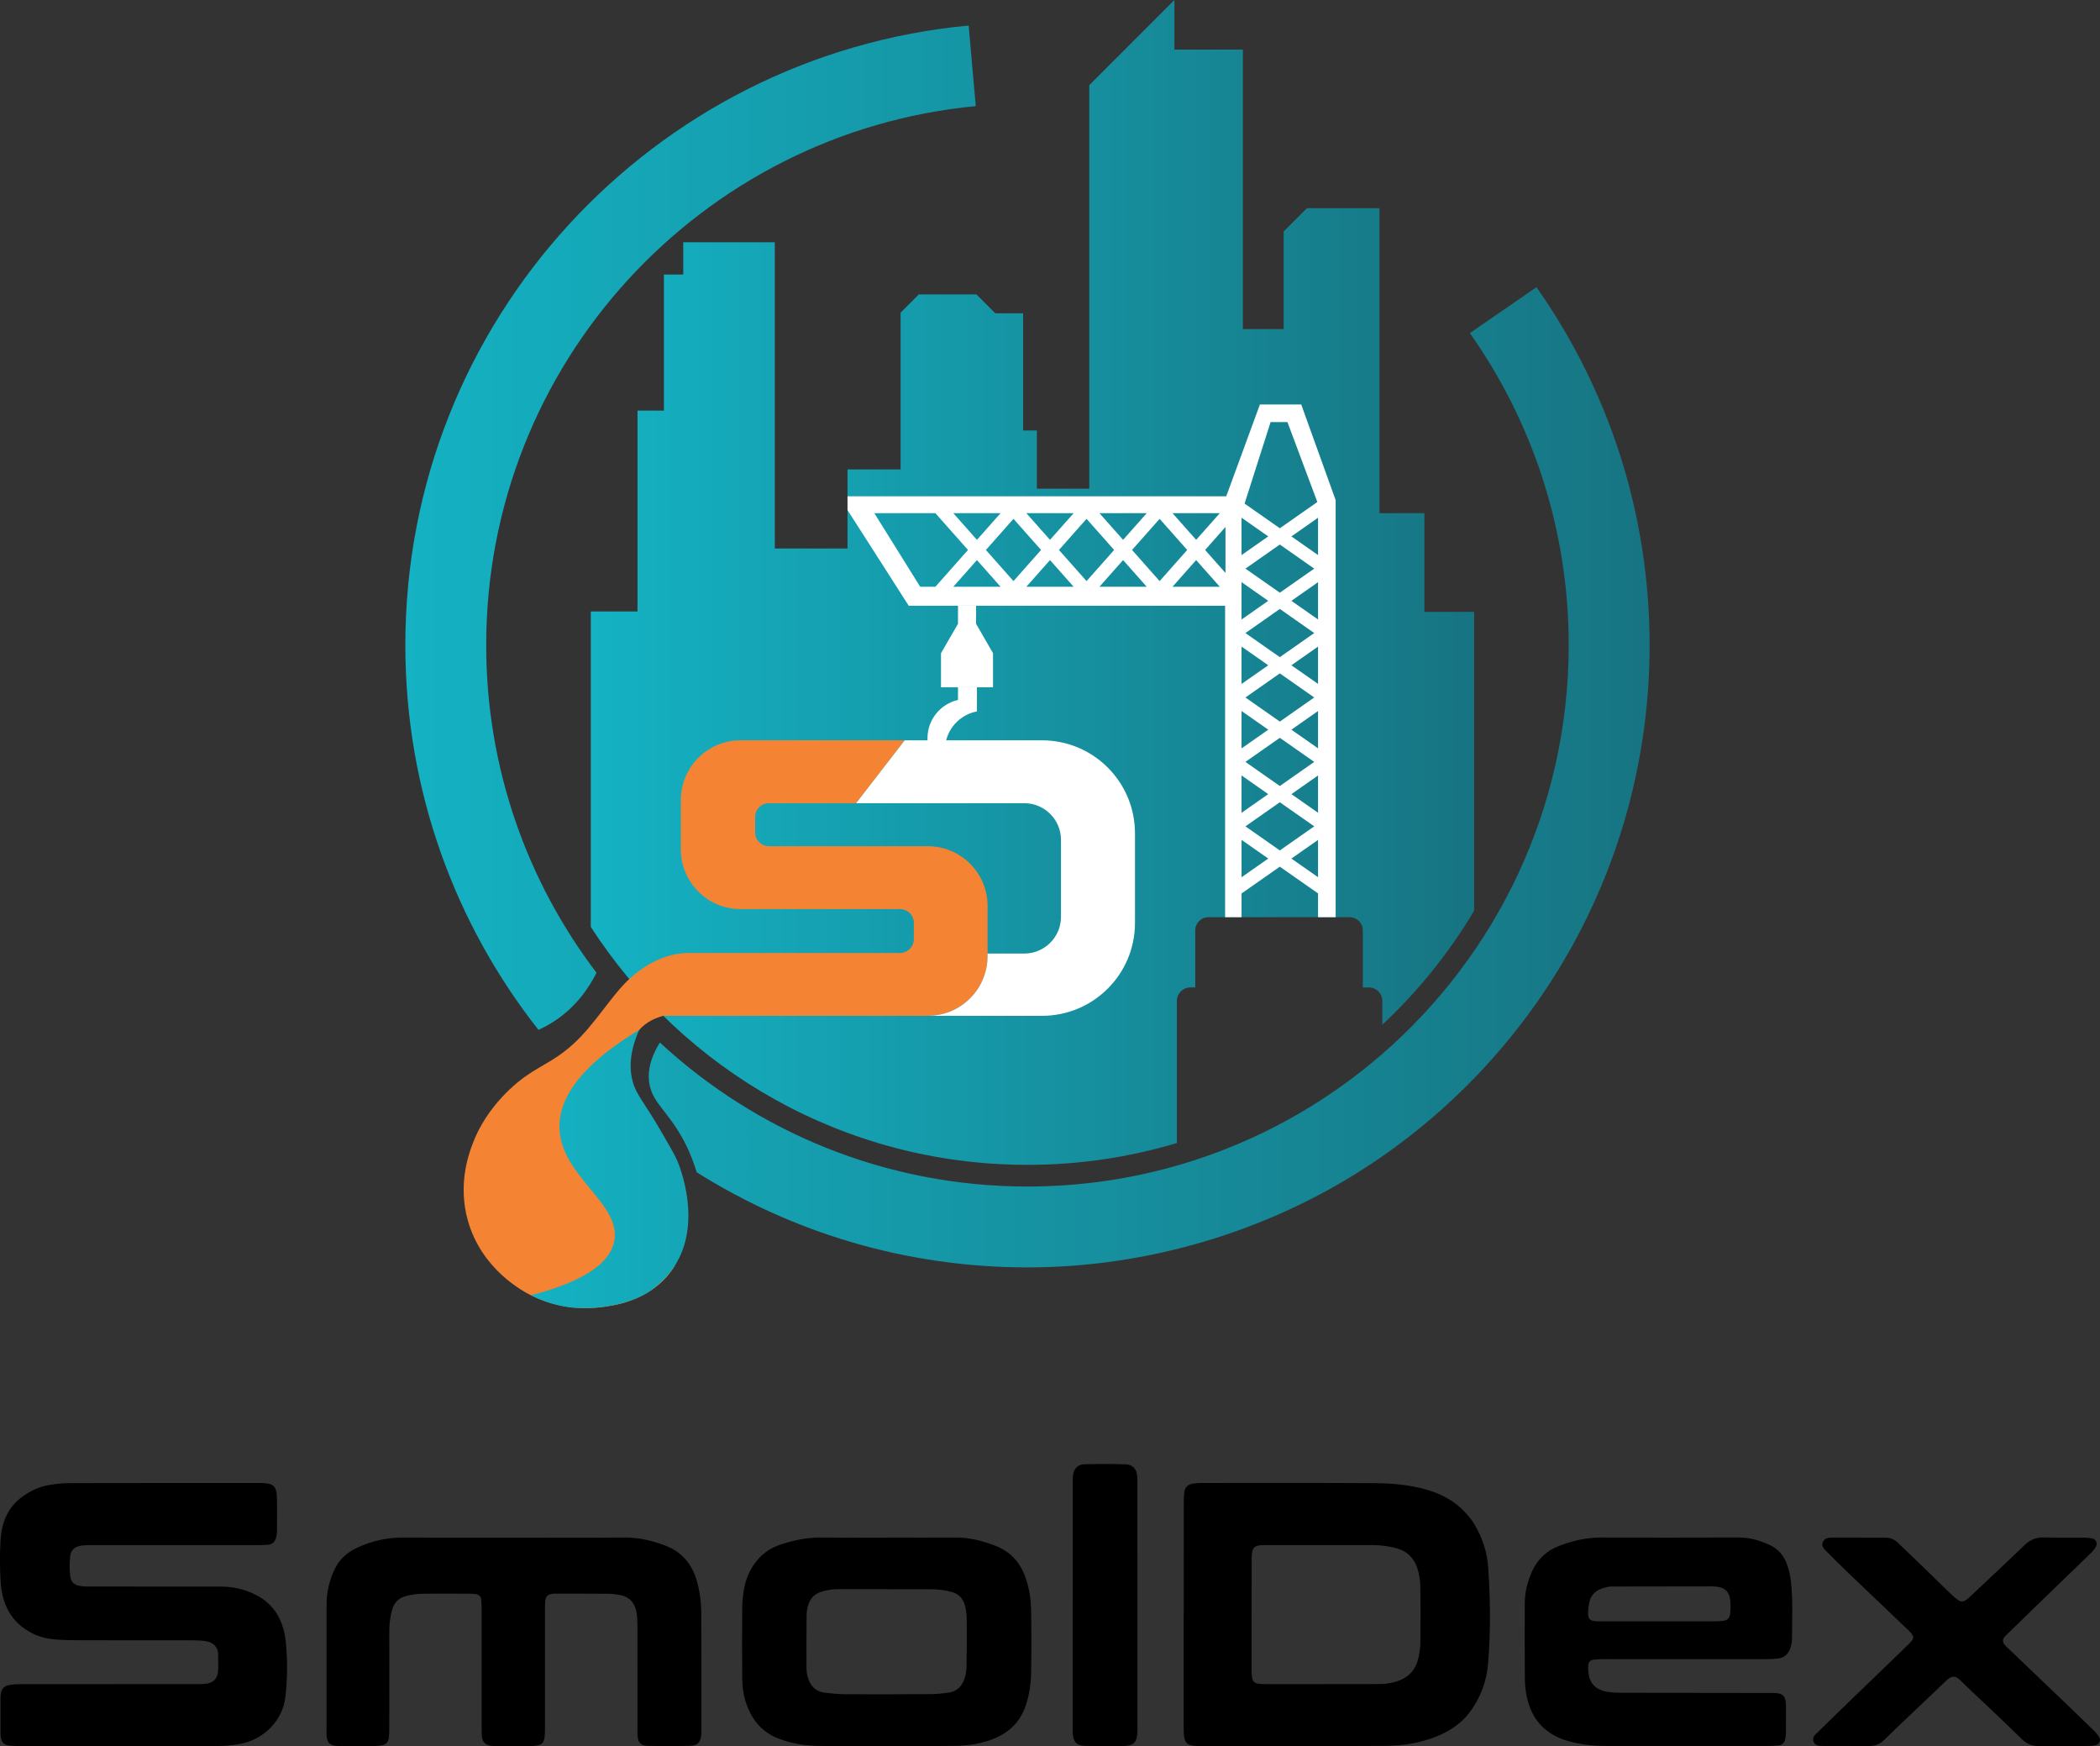
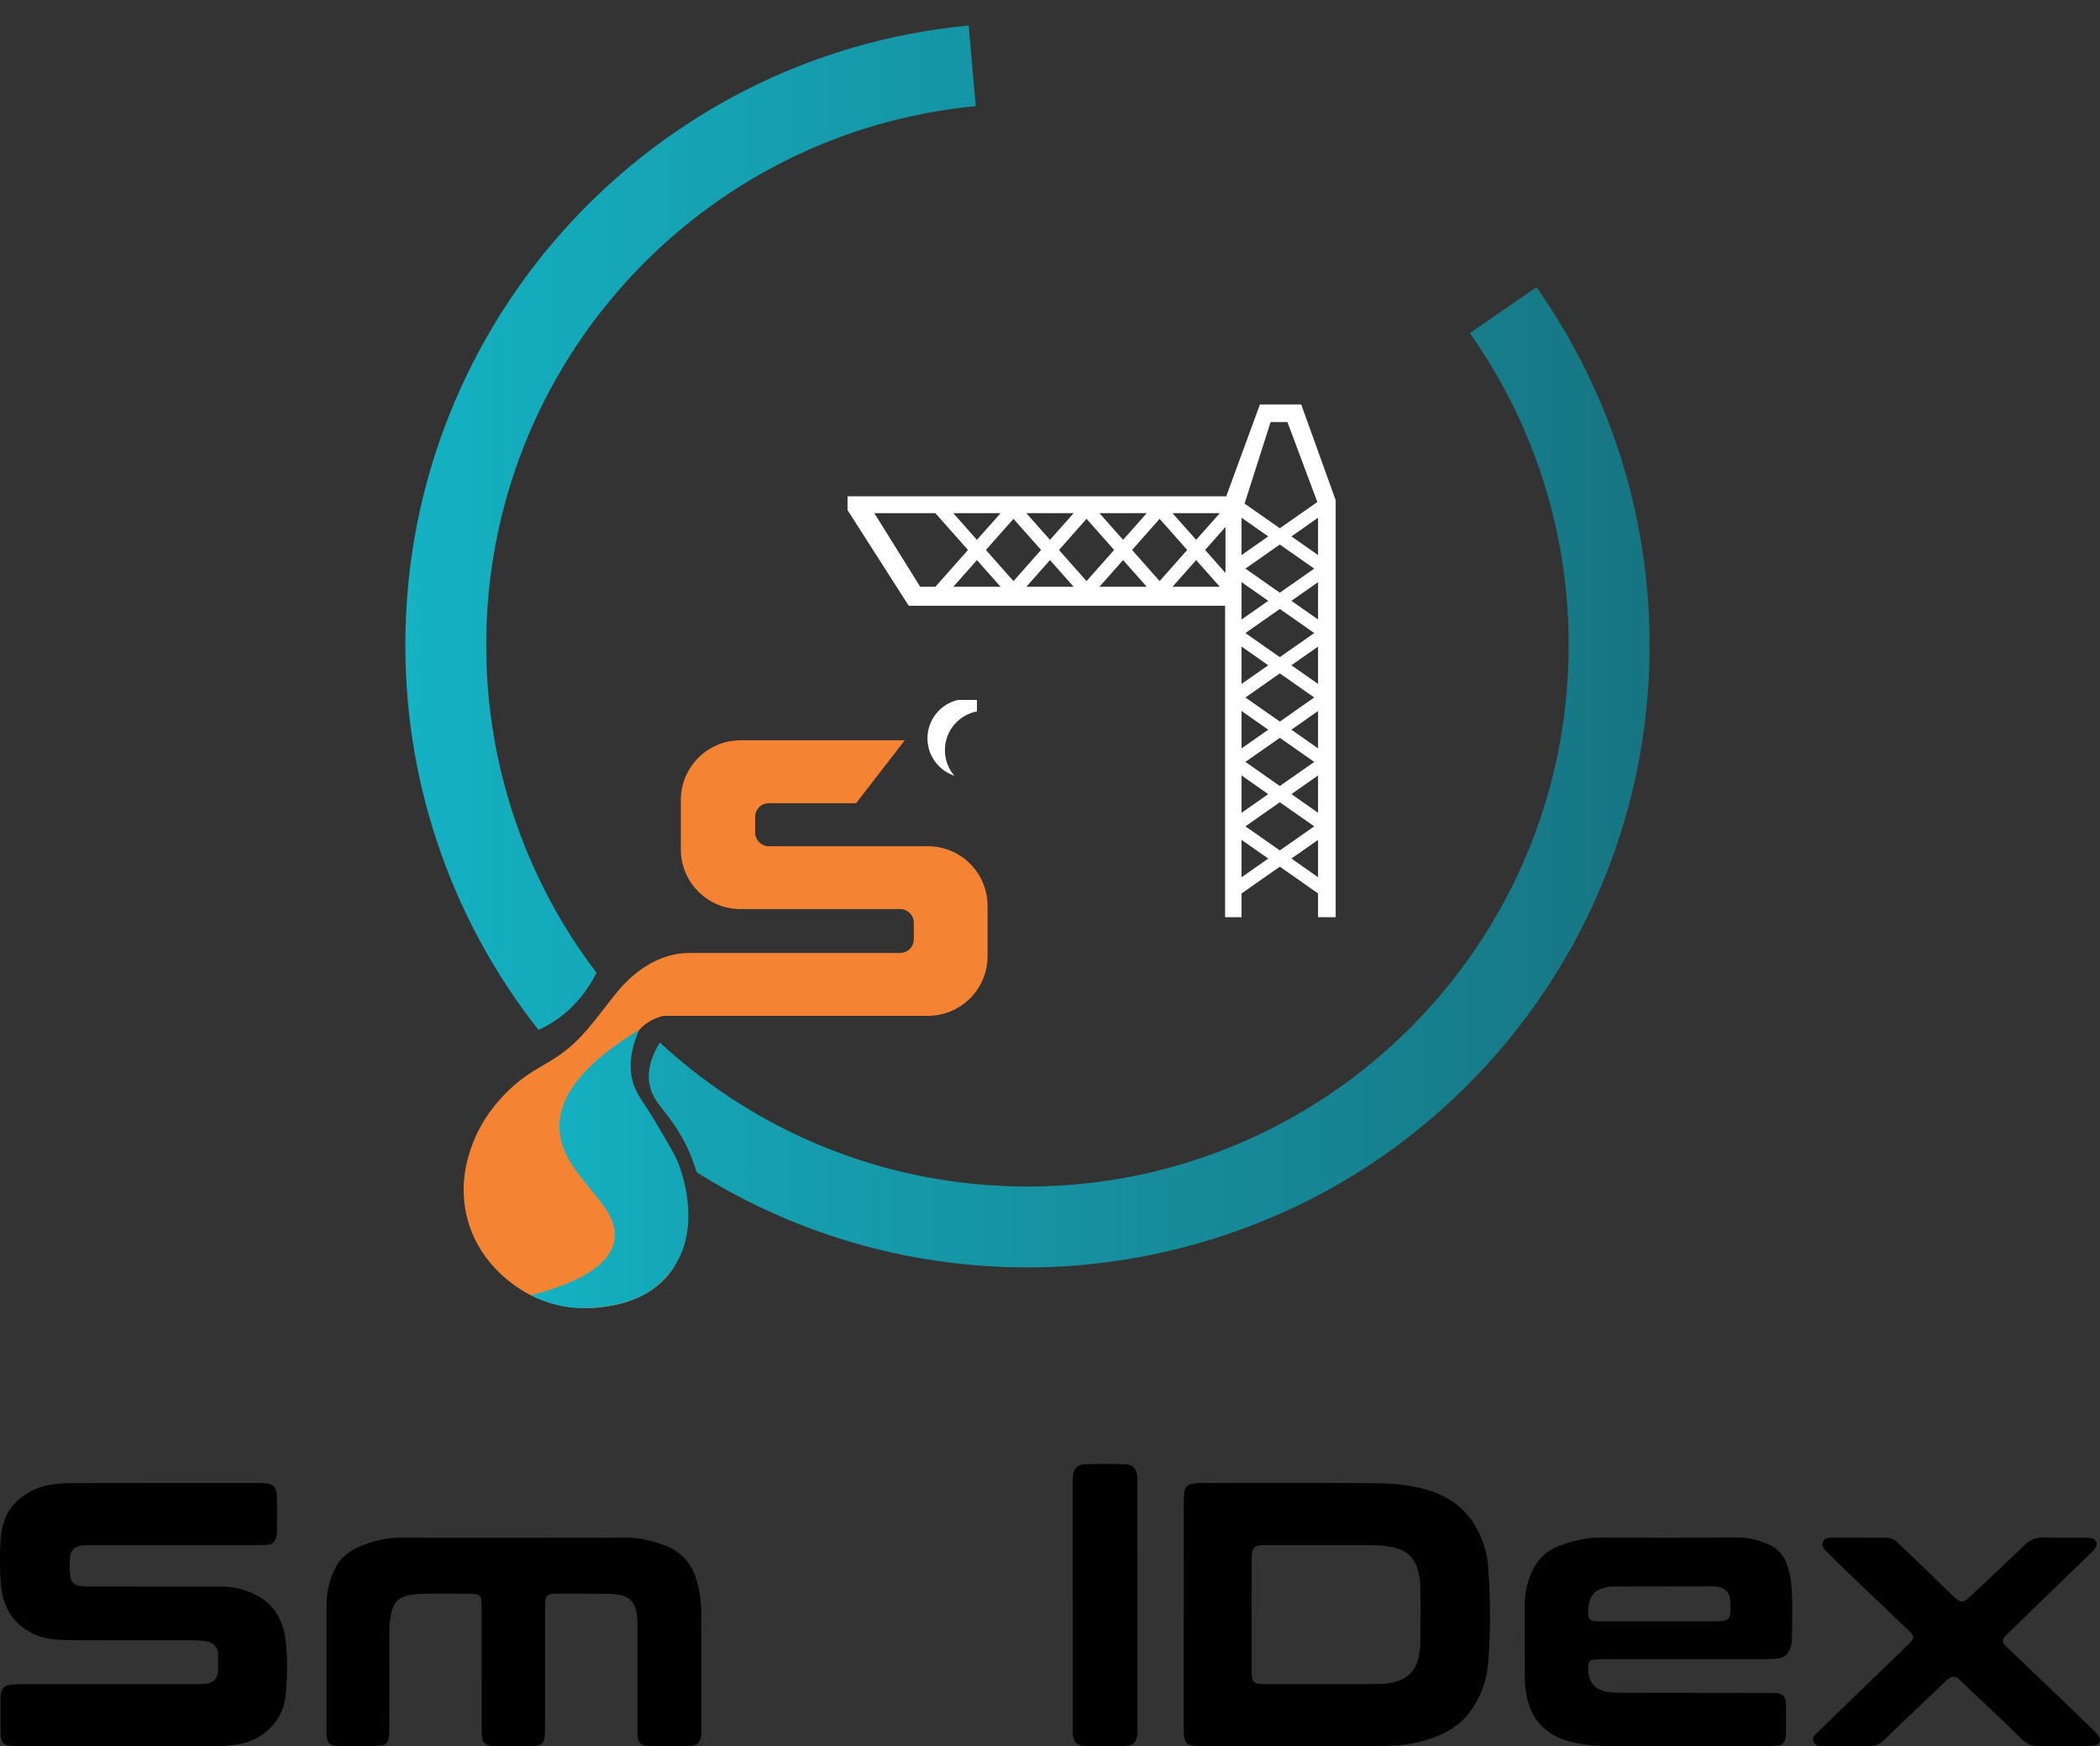
<svg xmlns="http://www.w3.org/2000/svg" xmlns:xlink="http://www.w3.org/1999/xlink" id="_Слой_1" data-name="Слой 1" viewBox="0 0 934.4 776.73">
  <rect x="0" y="0" width="934.4" height="776.73" fill="#333333" stroke="none" />
  <defs>
    <style> .cls-1 { fill: #fff; } .cls-2 { fill: url(#_Безымянный_градиент_26); } .cls-3 { fill: url(#_Безымянный_градиент_23-3); } .cls-4 { fill: url(#_Безымянный_градиент_23-2); } .cls-5 { fill: url(#_Безымянный_градиент_23); } .cls-6 { fill: #f48434; } </style>
    <linearGradient id="_Безымянный_градиент_23" data-name="Безымянный градиент 23" x1="172.22" y1="345.76" x2="739.89" y2="345.76" gradientUnits="userSpaceOnUse">
      <stop offset="0" stop-color="#14b2c3" />
      <stop offset="1" stop-color="#177482" />
    </linearGradient>
    <linearGradient id="_Безымянный_градиент_23-2" data-name="Безымянный градиент 23" x1="180.35" y1="234.73" x2="719.26" y2="234.73" xlink:href="#_Безымянный_градиент_23" />
    <linearGradient id="_Безымянный_градиент_23-3" data-name="Безымянный градиент 23" x1="262.88" y1="259.08" x2="655.92" y2="259.08" xlink:href="#_Безымянный_градиент_23" />
    <linearGradient id="_Безымянный_градиент_26" data-name="Безымянный градиент 26" x1="236.23" y1="519.99" x2="629.35" y2="519.99" gradientUnits="userSpaceOnUse">
      <stop offset="0" stop-color="#14b2c3" />
      <stop offset=".33" stop-color="#159cac" />
      <stop offset="1" stop-color="#177482" />
    </linearGradient>
  </defs>
  <g>
    <path d="m526.7,718.42c0-16.46,0-32.92.01-49.37,0-1.75.04-3.52.25-5.26.25-2.15,1.59-3.46,3.71-3.81,1.25-.21,2.54-.3,3.81-.3,26.05,0,52.1-.08,78.14.08,5.41.03,10.89.49,16.2,1.48,8.41,1.57,16.33,4.56,22.5,10.88,1.66,1.7,3.24,3.55,4.48,5.56,3.73,6.08,5.94,12.69,6.41,19.86.93,14.21,1.08,28.41-.1,42.61-.65,7.84-3.37,15-7.98,21.28-3.65,4.97-8.73,8.4-14.43,10.78-7.48,3.12-15.4,4.36-23.42,4.4-27.49.16-54.97.1-82.46.09-6,0-7.12-1.21-7.13-7.46-.02-16.94,0-33.87,0-50.81h0Zm62.24,30.74v-.04c7.51,0,15.01.02,22.52-.01,2.07,0,4.18.05,6.21-.28,7.58-1.21,12.51-4.75,13.79-13.01.24-1.57.54-3.16.55-4.75.05-8.62.13-17.25-.05-25.86-.06-2.67-.56-5.43-1.43-7.96-1.48-4.3-4.54-7.26-9.03-8.5-3.56-.98-7.18-1.46-10.88-1.45-15.65.03-31.3,0-46.95,0-.96,0-1.92-.02-2.87.08-2.54.27-3.41,1.08-3.72,3.52-.14,1.1-.15,2.23-.15,3.35-.02,16.13-.04,32.25-.03,48.38,0,5.93.58,6.49,6.66,6.52,8.46.04,16.93,0,25.39,0Z" />
    <path d="m53.15,776.71c-14.71,0-29.42,0-44.13-.01-1.75,0-3.53-.04-5.26-.29-1.95-.28-3.09-1.56-3.4-3.52-.1-.63-.13-1.27-.13-1.91,0-5.28,0-10.55,0-15.83,0-.32,0-.64.03-.96.28-2.99,1.37-4.28,4.42-4.74,1.88-.28,3.82-.28,5.74-.28,24.94-.02,49.89-.02,74.83-.03,1.92,0,3.84.05,5.75-.09,3.89-.29,5.83-2.2,6.05-6.04.13-2.23-.05-4.48.02-6.71.12-3.62-2.22-5.72-5.4-6.24-2.19-.36-4.46-.4-6.69-.4-16.31-.03-32.62.01-48.93-.02-3.68,0-7.36-.07-11.02-.32-3.67-.26-7.24-1.04-10.6-2.73-9.42-4.75-13.5-12.87-14.14-22.89-.4-6.21-.41-12.48-.03-18.69.48-7.77,3.21-14.66,9.89-19.39,3.57-2.53,7.47-4.36,11.79-5.05,2.99-.48,6.04-.83,9.06-.83,28.3-.07,56.6-.05,84.91-.05.48,0,.96,0,1.44.02,4.22.24,5.71,1.6,5.84,5.93.16,5.27.08,10.55.04,15.83,0,.94-.2,1.91-.48,2.82-.51,1.67-1.68,2.73-3.46,2.86-1.75.13-3.51.17-5.27.17-23.98,0-47.97,0-71.95,0-1.92,0-3.85-.04-5.74.2-3.03.38-4.82,1.92-5.12,4.83-.29,2.84-.28,5.76.02,8.59.3,2.86,1.85,4.2,4.72,4.6,1.57.22,3.19.2,4.78.2,19.19.01,38.38,0,57.56.02,5.86,0,11.39,1.37,16.53,4.23,5.92,3.29,9.55,8.35,11.33,14.79.47,1.69.79,3.44.97,5.18.86,8.29.81,16.57-.12,24.87-1.19,10.57-9.65,19.01-20.22,20.91-3.44.62-6.98.93-10.48.95-14.39.1-28.78.04-43.17.04Z" />
    <path d="m228.62,683.98c16.46,0,32.92.08,49.39-.04,6.37-.04,12.42,1.44,18.22,3.66,6.92,2.66,11.47,7.85,13.65,15.06,1.49,4.95,2.14,10.02,2.16,15.13.09,17.42.05,34.84.05,52.26,0,.48,0,.96-.04,1.44-.32,3.53-1.55,4.99-5.08,5.09-6.23.18-12.47.16-18.7.02-3.09-.07-4.31-1.4-4.56-4.43-.13-1.59-.06-3.19-.06-4.79,0-14.7.02-29.4-.01-44.11,0-2.07-.09-4.17-.45-6.2-.74-4.21-3.25-6.86-7.54-7.6-1.57-.27-3.17-.49-4.75-.51-7.67-.07-15.34-.05-23.01-.07-.48,0-.96-.02-1.44.02-2.78.22-3.71,1.08-3.9,3.81-.1,1.43-.06,2.87-.06,4.31,0,17.1.01,34.2,0,51.3,0,1.59,0,3.21-.24,4.78-.32,2.16-1.28,3.03-3.44,3.37-.94.15-1.91.2-2.87.2-5.11.02-10.23,0-15.34,0-.8,0-1.61,0-2.39-.14-2.39-.42-3.59-1.73-3.81-4.22-.12-1.43-.09-2.87-.09-4.31,0-17.26,0-34.52-.01-51.78,0-1.59-.04-3.19-.18-4.78-.11-1.25-.94-2.03-2.14-2.27-.93-.19-1.9-.25-2.85-.25-7.35-.02-14.71-.09-22.06.04-2.21.04-4.44.5-6.6,1.05-3.21.82-5.18,3.01-6.04,6.21-.83,3.1-1.24,6.24-1.22,9.47.05,14.38.02,28.77,0,43.15,0,1.43-.03,2.88-.2,4.3-.22,1.78-1.33,2.89-3.08,3.21-1.09.2-2.22.32-3.33.32-5.11.03-10.23,0-15.34,0-.48,0-.96,0-1.44-.05-3.14-.32-4.24-1.41-4.49-4.5-.07-.79-.04-1.6-.04-2.4,0-18.7.03-37.39.02-56.09,0-5.37,1.2-10.42,3.44-15.29,2.11-4.6,5.65-7.79,10.07-9.84,6.43-2.99,13.23-4.59,20.41-4.56,16.46.08,32.92.02,49.39.02h0Z" />
    <path d="m749.6,776.65c-11.83,0-23.65.02-35.48-.01-5.29-.02-10.52-.62-15.65-1.97-3.42-.9-6.63-2.28-9.53-4.35-5.08-3.62-7.96-8.68-9.37-14.6-.66-2.77-1.05-5.68-1.08-8.53-.12-11.18-.05-22.37-.05-33.56,0-5.36,1.2-10.4,3.55-15.26,2.51-5.2,6.5-8.71,11.73-10.71,5.98-2.29,12.18-3.74,18.69-3.72,20.46.06,40.91.04,61.37-.02,4.93-.01,9.43,1.39,13.82,3.42,3.54,1.64,5.92,4.42,7.28,7.92.98,2.5,1.64,5.2,1.95,7.87,1.02,8.59.54,17.24.52,25.86,0,1.26-.25,2.56-.61,3.77-.85,2.84-2.69,4.71-5.75,5.02-1.9.19-3.83.28-5.74.28-23.65,0-47.3-.02-70.96-.02-1.75,0-3.52.03-5.25.25-1.48.18-2.29,1.1-2.36,2.59-.3,6.56,2.07,10.64,8.59,11.7,2.19.35,4.45.42,6.68.42,21.57.05,43.15.05,64.72.08,1.44,0,2.89-.03,4.31.15,2.07.25,3.13,1.31,3.51,3.35.14.78.18,1.59.18,2.38.01,3.83.01,7.67-.02,11.5,0,.95-.09,1.92-.24,2.86-.27,1.79-1.3,2.91-3.12,3.11-1.42.16-2.87.21-4.3.21-12.47.02-24.93,0-37.4,0v-.03Zm-12.36-55.44c8.3,0,16.61,0,24.91,0,1.43,0,2.88,0,4.3-.18,2.27-.3,3.15-1.15,3.4-3.33.18-1.58.21-3.19.11-4.78-.33-5.11-2.35-7.01-7.56-7.24-.32-.01-.64-.01-.96-.01-14.21.02-28.42.04-42.63.06-1.12,0-2.26-.06-3.34.15-6.03,1.16-8.03,4.08-8.56,8.27-.14,1.11-.3,2.22-.29,3.33,0,2.61.8,3.49,3.32,3.68,1.27.1,2.55.06,3.83.06,7.82,0,15.65,0,23.47,0Z" />
-     <path d="m394.64,683.96c10.22,0,20.45.03,30.67-.01,6.17-.02,12.06,1.48,17.71,3.7,6.21,2.44,10.6,6.9,12.99,13.29,1.83,4.86,2.67,9.89,2.77,15,.18,9.42.21,18.85.01,28.27-.1,4.94-.8,9.84-2.43,14.59-2.33,6.76-6.82,11.4-13.29,14.26-5.97,2.63-12.32,3.5-18.71,3.56-19.8.17-39.61.19-59.42.03-6.22-.05-12.38-.95-18.31-3.19-7.65-2.88-12.16-8.47-14.69-15.97-1.24-3.67-1.63-7.51-1.68-11.34-.12-10.38-.07-20.76,0-31.14.02-2.39.27-4.79.63-7.15.84-5.65,3.02-10.69,7-14.91,2.6-2.75,5.69-4.62,9.22-5.81,5.93-1.99,11.98-3.27,18.3-3.2,9.74.11,19.49.03,29.23.03h0Zm.26,22.99v-.05c-7.18,0-14.36.03-21.54-.01-2.74-.02-5.4.37-8.01,1.2-2.79.88-4.67,2.76-5.6,5.47-.51,1.48-.83,3.11-.85,4.67-.1,7.97-.09,15.95-.05,23.93,0,1.26.19,2.56.53,3.77,1.13,4.06,3.64,6.68,8.02,7.09,2.86.27,5.72.62,8.58.63,12.77.05,25.53.03,38.3-.05,2.54-.02,5.09-.32,7.62-.63,3.5-.43,5.85-2.53,7.07-5.72.67-1.75,1.04-3.7,1.08-5.58.15-7.18.15-14.36.1-21.54-.01-1.9-.28-3.83-.72-5.68-.76-3.17-2.75-5.46-5.94-6.29-2.45-.64-5-1.11-7.52-1.16-7.02-.15-14.04-.05-21.06-.05Z" />
    <path d="m827.35,684.01c3.84,0,7.67.02,11.51,0,2.19-.02,4.02.68,5.61,2.23,4.23,4.13,8.53,8.17,12.78,12.28,3.91,3.77,7.7,7.66,11.69,11.34,3.79,3.49,4.57,3.32,8.32-.25,7.87-7.49,15.85-14.86,23.68-22.39,2.48-2.38,5.17-3.42,8.61-3.31,5.91.19,11.83.04,17.74.09,1.27,0,2.56.12,3.8.39,1.46.32,2.29,2.09,1.57,3.42-.6,1.1-1.4,2.15-2.3,3.03-8.59,8.35-17.23,16.65-25.84,24.98-4.02,3.89-7.96,7.85-12.03,11.68-1.8,1.69-1.6,3.2.13,4.85,8.56,8.15,17.11,16.32,25.64,24.5,4.61,4.42,9.21,8.86,13.77,13.33.79.77,1.51,1.67,2.04,2.62.76,1.36.03,3.07-1.47,3.46-1.07.28-2.2.4-3.31.4-7.35.04-14.71-.03-22.06.05-3.08.03-5.52-1.01-7.71-3.18-5-4.94-10.12-9.76-15.21-14.62-3.93-3.75-7.98-7.38-11.8-11.24-2.44-2.47-4.16-2.34-6.49-.09-5.29,5.1-10.65,10.12-15.97,15.18-3.93,3.74-7.89,7.47-11.75,11.29-1.83,1.81-3.95,2.63-6.46,2.63-6.87-.02-13.75-.01-20.62-.04-1.6,0-3.36.03-4.18-1.69-.99-2.07.67-3.33,1.87-4.5,6.14-6.06,12.36-12.05,18.56-18.04,7.12-6.88,14.29-13.72,21.38-20.63,3.25-3.17,3.23-3.78-.06-6.93-8.75-8.4-17.57-16.73-26.33-25.12-3.23-3.09-6.41-6.24-9.54-9.43-1.2-1.22-2.77-2.52-1.74-4.54.95-1.86,2.88-1.78,4.64-1.79,3.84-.03,7.67,0,11.51,0,0,.02,0,.05,0,.07Z" />
    <path d="m477.31,713.63c0-17.58,0-35.15,0-52.73,0-1.44-.06-2.89.09-4.31.33-3.22,2.02-5.15,5.17-5.24,6.07-.17,12.14-.17,18.21.01,3.19.1,4.92,2.03,5.22,5.17.12,1.27.09,2.55.09,3.83.01,35.95.02,71.9.02,107.86,0,1.12.02,2.24-.1,3.35-.37,3.48-1.72,4.79-5.18,5.05-.95.07-1.92.04-2.88.04-4.95,0-9.91.07-14.86-.04-3.99-.09-5.44-1.54-5.77-5.48-.09-1.11-.04-2.24-.04-3.35,0-18.06,0-36.11,0-54.17h.01Z" />
  </g>
  <path class="cls-5" d="m309.99,521.46c42.63,26.81,93.1,42.32,147.18,42.32s107.07-16.3,150.37-44.37c2.51-1.62,4.99-3.28,7.44-4.99,71.93-49.99,119.01-133.23,119.01-227.46,0-59.26-18.62-114.17-50.34-159.21l-29.63,20.43c27.71,39.23,43.98,87.1,43.98,138.78,0,72.6-32.12,137.69-82.93,181.85-25.61,22.26-55.97,39.2-89.37,49.09h-.01c-21.71,6.45-44.71,9.9-68.52,9.9-63.14,0-120.6-24.3-163.55-64.05-5.11,8.21-5.35,14.24-4.72,18.13,1.46,9.05,8.61,12.47,15.7,26.17,2.86,5.52,4.49,10.35,5.39,13.41Z" />
  <path class="cls-4" d="m239.58,458.11c-37.1-47.1-59.23-106.54-59.23-171.15,0-144.06,110.04-262.42,250.66-275.6l3.16,35.85c-122.22,11.58-217.84,114.5-217.84,239.75,0,54.78,18.29,105.28,49.09,145.75-3,6-8.67,14.95-18.87,21.6-2.39,1.56-4.74,2.8-6.98,3.81Z" />
-   <path class="cls-3" d="m655.92,272.17v132.98h-.01c-11.19,18.78-24.96,35.84-40.84,50.68v-10.59c0-3.31-2.69-6-6-6h-2.68v-25.39c0-3.23-2.62-5.85-5.85-5.85h-62.86c-3.23,0-5.85,2.62-5.85,5.85v25.39h-2.17c-3.31,0-6,2.69-6,6v63.21c-21.05,6.32-43.38,9.71-66.49,9.71-81.48,0-153.11-42.14-194.28-105.83t-.01-.02v-140.31h20.78v-89.36h11.75v-60.53h8.61v-14.34h40.73v136.23h32.36v-35.19h23.62v-69.74l8.1-8.11h25.64l8.39,8.4h12.38v52.13h6.12v25.88h23.32V37.88L522.56,0v22.05h30.46v124.34h18.13v-43.41l10.37-10.37h32.27v135.65h20v43.91h22.13Z" />
  <path class="cls-6" d="m272.48,580.71c3.54-.6,18.84-3.61,27.27-16.88,0,0,10.23-16.62.51-41.61-5.02-12.9-10.2-11.7-15.83-26.3-2.03-5.28-10.11-26.27,0-37.79,3.37-3.84,7.76-5.48,10.71-6.26h117.72c14.67,0,26.56-11.88,26.56-26.55v-22.34c0-14.66-11.89-26.55-26.56-26.55h-70.73c-3.38,0-6.13-2.74-6.13-6.13v-6.89c0-3.39,2.75-6.13,6.13-6.13h38.81l21.62-27.96h-73.07c-14.66,0-26.55,11.89-26.55,26.56v21.95c0,14.67,11.89,26.56,26.55,26.56h71c3.39,0,6.13,2.74,6.13,6.12v7.28c0,2.93-2.07,5.39-4.83,5.98h0c-.42.1-.85.15-1.29.15h-94.47c-1.09.03-2.67.12-4.55.41-3.04.48-9.44,1.91-17.05,7.5-9.19,6.76-13.23,14.5-23.06,26.05-.54.63-1.67,1.94-3.24,3.57-9.51,9.8-16.37,11.65-24.57,17.52-2.61,1.87-16.86,12.36-23.43,30.23-1.92,5.22-6.26,18.02-2.04,33.44,6.06,22.16,25.02,31.99,28.16,33.55,16.08,8,31.23,5.55,36.23,4.52Z" />
  <path class="cls-1" d="m578.98,179.92h-18.38l-14.98,40.85h-168.51v6.13l27.23,42.55h140.77v138.55h7.32v-34.4l11.88,8.31-11.88,8.32.02,7.2,17.01-11.91,17.01,11.91v10.57h7.83v-185.53l-15.32-42.55Zm-36.22,48.34l-10.53,11.88-10.53-11.88h21.06Zm-32.51,0l-10.53,11.88-10.53-11.88h21.06Zm-32.52,0l-10.53,11.88-10.53-11.88h21.06Zm-32.51,0l-10.53,11.88-10.53-11.88h21.06Zm-35.77,32.76l-20.43-32.76h27.17l14.52,16.38-14.52,16.38h-6.74Zm14.71,0l10.53-11.88,10.53,11.88h-21.06Zm14.52-16.38l12.27-13.85,12.27,13.85-12.27,13.85-12.27-13.85Zm17.99,16.38l10.53-11.88,10.53,11.88h-21.06Zm14.52-16.38l12.27-13.85,12.28,13.85-12.28,13.85-12.27-13.85Zm18,16.38l10.53-11.88,10.53,11.88h-21.06Zm14.52-16.38l12.27-13.85,12.27,13.85-12.27,13.85-12.27-13.85Zm17.99,16.38l10.53-11.88,10.53,11.88h-21.06Zm23.58-6.15l-9.06-10.23,9.06-10.23v20.46Zm41.19-7.96l-11.85-8.3,11.85-8.31v16.61Zm-32.32,63.35l15.31-10.72,15.31,10.72-15.31,10.72-15.31-10.72Zm30.62,28.66l-15.31,10.72-15.31-10.72,15.31-10.72,15.31,10.72Zm-30.62-57.32l15.31-10.72,15.31,10.72-15.31,10.72-15.31-10.72Zm.01-28.66l15.3-10.72,15.3,10.72-15.3,10.71-15.3-10.71Zm11.2-65.19h7.49l13.3,35.56-16.69,11.68-15.68-10.98,11.58-36.26Zm-12.93,42.54l11.87,8.32-11.87,8.31v-16.63Zm0,28.66l11.87,8.32-11.87,8.31v-16.63Zm0,28.66l11.88,8.32-11.88,8.31v-16.63Zm0,28.66l11.88,8.32-11.88,8.31v-16.63Zm0,28.67l11.87,8.31-11.87,8.31v-16.62Zm1.72,22.64l15.31-10.72,15.31,10.72-15.31,10.72-15.31-10.72Zm32.32,22.64l-11.86-8.31,11.86-8.3v16.61Zm0-28.67l-11.85-8.3,11.85-8.3v16.6Zm0-28.66l-11.86-8.3,11.86-8.31v16.61Zm0-28.66l-11.86-8.3,11.86-8.31v16.61Zm0-28.66l-11.85-8.3,11.85-8.31v16.61Z" />
-   <polygon class="cls-1" points="441.85 290.56 441.85 305.71 418.7 305.71 418.7 290.56 426.26 277.49 426.26 269.45 434.3 269.45 434.3 277.49 441.85 290.56" />
-   <path class="cls-1" d="m434.69,305.71v10.75c-.47.08-.92.18-1.37.31-7.43,2.04-12.88,8.84-12.88,16.91,0,4.35,1.58,8.33,4.2,11.39-6.95-2.34-11.96-8.91-11.96-16.64,0-8.33,5.8-15.29,13.58-17.08v-5.64h8.43Z" />
-   <path class="cls-1" d="m505.02,370.69v39.82c0,22.85-18.51,41.36-41.36,41.36h-50.8c14.67,0,26.56-11.88,26.56-26.55v-1.15h16.33c9.02,0,16.34-7.31,16.34-16.34v-34.21c0-9.02-7.32-16.34-16.34-16.34h-74.81l21.62-27.96h61.1c21.54,0,39.22,16.46,41.18,37.49.12,1.27.18,2.57.18,3.88Z" />
+   <path class="cls-1" d="m434.69,305.71v10.75c-.47.08-.92.18-1.37.31-7.43,2.04-12.88,8.84-12.88,16.91,0,4.35,1.58,8.33,4.2,11.39-6.95-2.34-11.96-8.91-11.96-16.64,0-8.33,5.8-15.29,13.58-17.08h8.43Z" />
  <path class="cls-2" d="m299.73,563.81c-4.77,7.03-11.03,10.92-12.48,11.72-4.81,2.67-10,4.24-14.79,5.16h-.01c-9.22,1.76-16.96,1.07-17.66,1-6.55-.68-12.82-2.61-18.56-5.52,26.41-6.82,35.31-15.65,37.03-23.84,3.58-17.06-24.35-29.19-24.34-51.24.01-17.18,16.98-31.81,35.49-42.98-4.67,10.52-4.22,17.98-2.92,22.87,1.64,6.16,4.69,8.49,13.15,23.11,3.75,6.48,5.63,9.72,6.77,12.38.89,2.07,11.51,27.89-1.68,47.34Z" />
</svg>